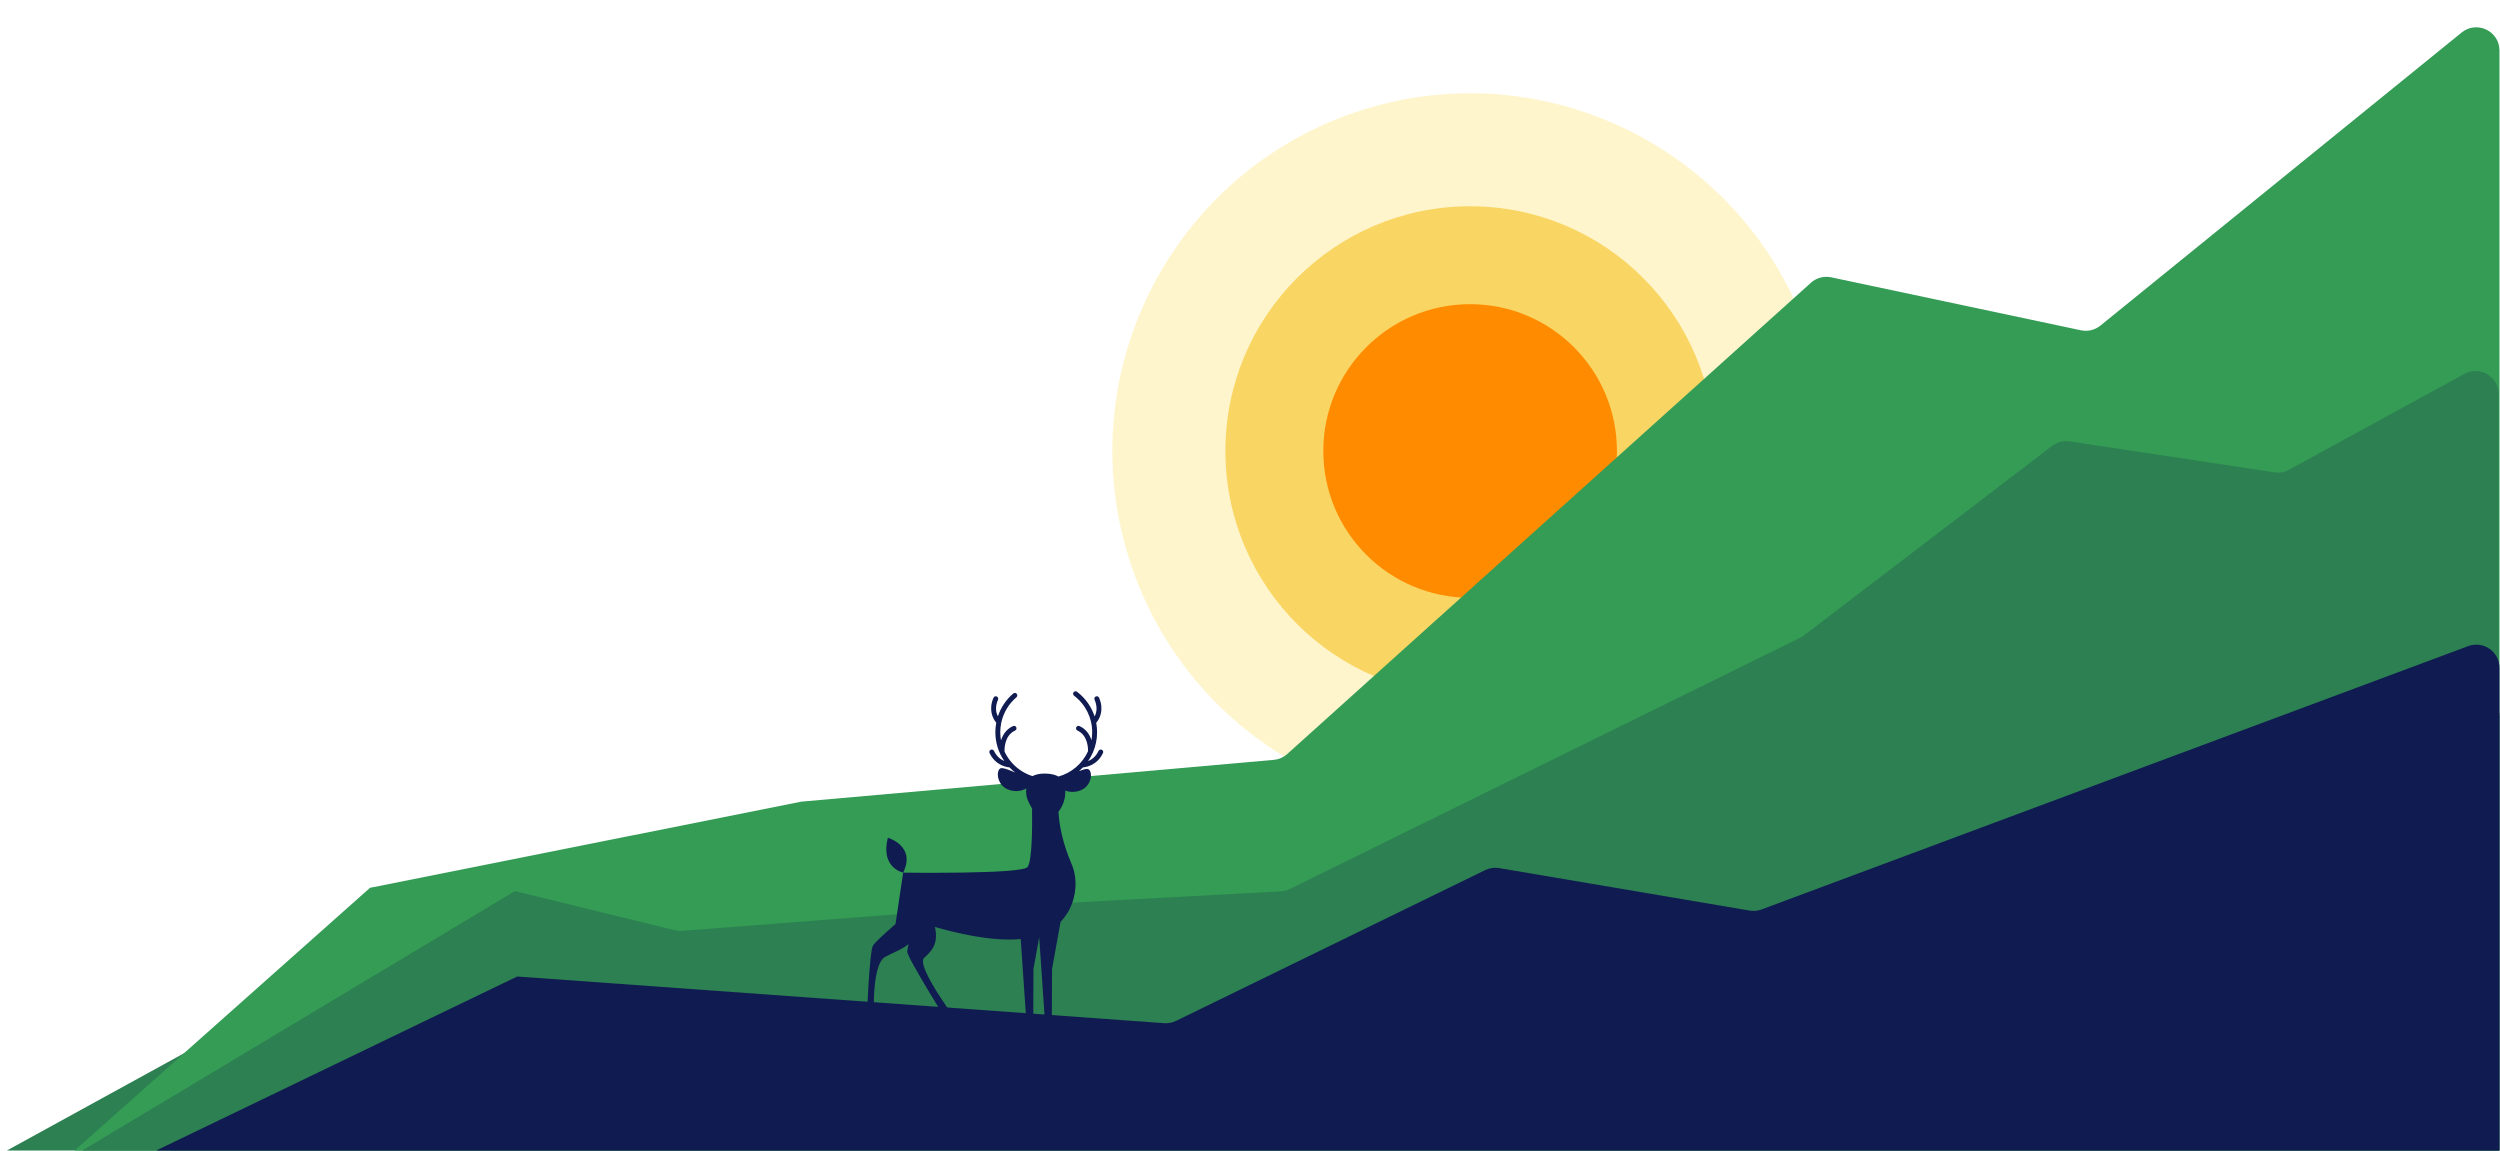
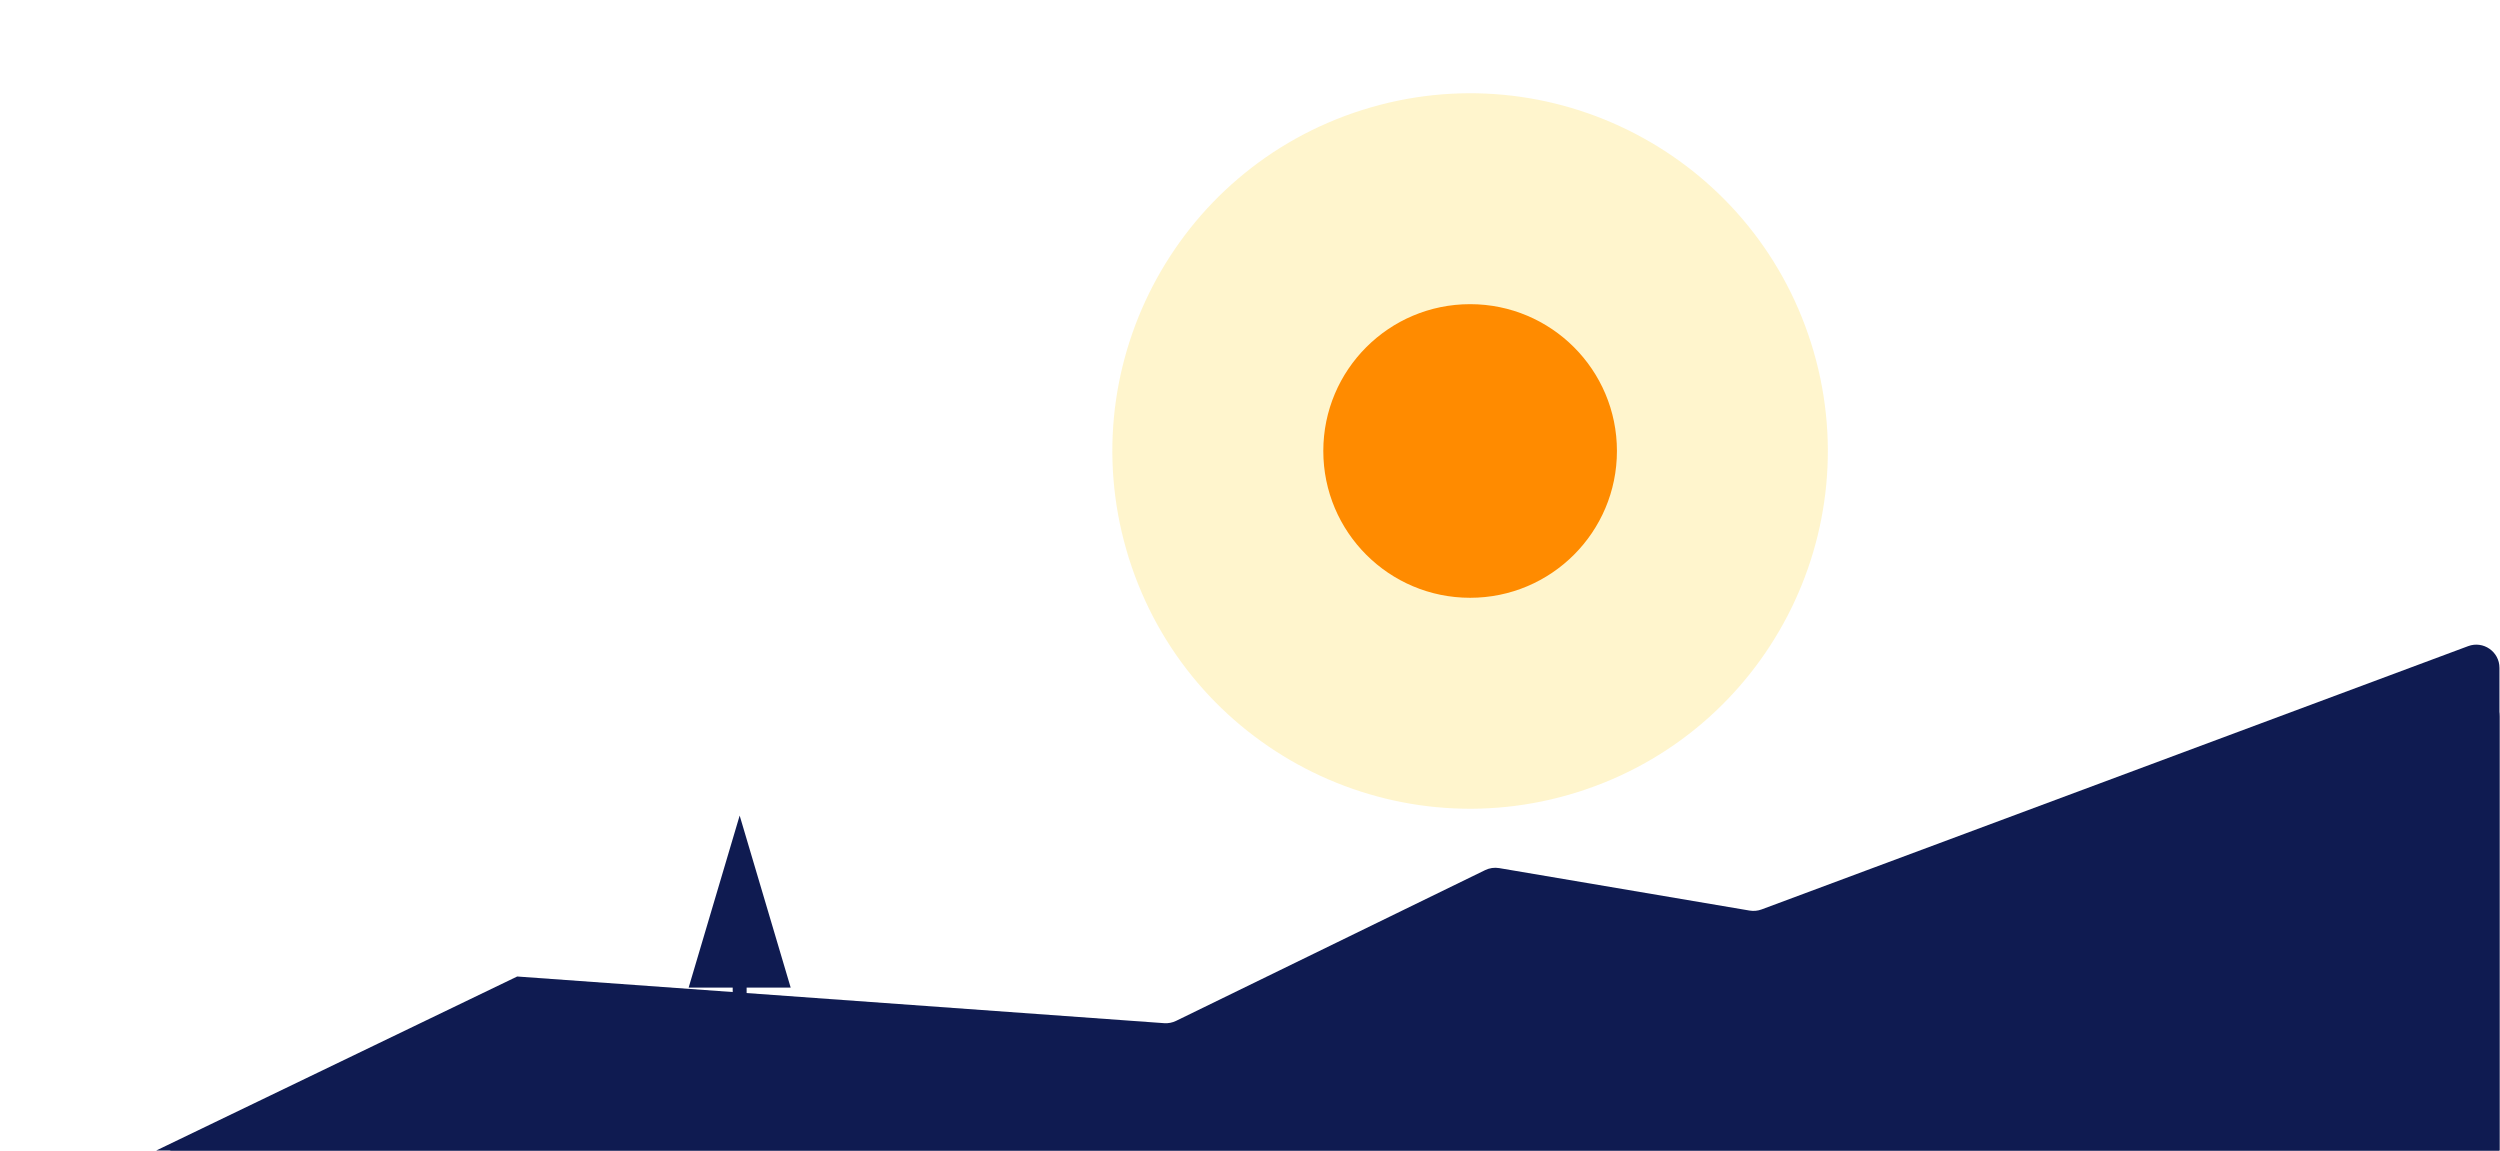
<svg xmlns="http://www.w3.org/2000/svg" width="528" height="243" viewBox="0 0 528 243" fill="none">
  <g clip-path="url(#clip0_1439_311)">
    <path opacity="0.3" d="M333.237 167.28C373.017 154.715 395.08 112.279 382.514 72.499C369.948 32.718 327.513 10.656 287.732 23.222C247.952 35.787 225.89 78.222 238.455 118.003C251.021 157.784 293.456 179.846 333.237 167.28Z" fill="#FFDE59" />
-     <path d="M362.17 95.246C362.17 123.786 339.036 146.93 310.487 146.93C281.937 146.93 258.803 123.796 258.803 95.246C258.803 66.697 281.937 43.562 310.487 43.562C339.036 43.562 362.17 66.697 362.17 95.246Z" fill="#F9D664" />
    <path d="M341.496 95.246C341.496 112.374 327.617 126.253 310.489 126.253C293.361 126.253 279.482 112.374 279.482 95.246C279.482 78.118 293.361 64.24 310.489 64.24C327.617 64.24 341.496 78.127 341.496 95.246Z" fill="#FF8B00" />
-     <path d="M520.634 83.98C523.891 82.349 527.725 84.717 527.726 88.359V248.631C527.726 249.983 526.629 251.08 525.276 251.08H108.748L-12.783 250.807L108.748 184.076L142.562 191.659C143.026 191.763 143.504 191.799 143.979 191.766L209.398 187.144L270.58 184.122C271.192 184.092 271.793 183.947 272.352 183.695L380.237 135.068C380.516 134.943 380.782 134.792 381.032 134.617L433.488 97.932C434.501 97.224 435.743 96.924 436.967 97.094L480.487 103.119C481.468 103.255 482.467 103.09 483.353 102.646L520.634 83.98Z" fill="#2C8051" />
    <path d="M521.406 146.671C524.584 145.587 527.885 147.949 527.886 151.307V247.399C527.886 248.751 526.79 249.848 525.438 249.848H20.312L109.231 210.601L245.979 219.634C246.775 219.686 247.572 219.544 248.3 219.219L313.755 189.987C314.617 189.603 315.571 189.475 316.504 189.62L369.624 197.868C370.407 197.99 371.208 197.919 371.958 197.663L521.406 146.671Z" fill="#0F1B51" />
    <g clip-path="url(#clip1_1439_311)">
      <path d="M166.99 208.579L156.217 172.249L145.441 208.579H154.746V212.882H156.217H157.687V208.579H166.99Z" fill="#0F1B51" />
    </g>
-     <path d="M443.601 68.769L519.902 6.867C523.104 4.27 527.886 6.548 527.886 10.671V263.572C527.886 264.925 526.79 266.021 525.437 266.021H78.153H-10.154L78.153 187.503L169.244 169.306L269.022 160.481C270.08 160.387 271.078 159.953 271.867 159.242L382.46 59.723C383.624 58.675 385.22 58.247 386.753 58.572L439.499 69.757C440.945 70.063 442.452 69.7 443.601 68.769Z" fill="#349C55" />
-     <path d="M520.477 78.964C523.741 77.179 527.726 79.541 527.726 83.261V258.931C527.726 260.284 526.629 261.38 525.276 261.381H108.748L-12.783 261.082L108.748 188.201L142.502 196.469C143.006 196.592 143.527 196.634 144.044 196.595L209.398 191.552L270.506 188.255C271.166 188.219 271.812 188.051 272.405 187.759L380.227 134.681C380.512 134.541 380.783 134.373 381.036 134.179L433.412 94.175C434.467 93.369 435.804 93.025 437.117 93.223L480.36 99.761C481.42 99.922 482.502 99.731 483.442 99.217L520.477 78.964Z" fill="#2C8051" />
    <path d="M521.277 136.463C524.478 135.27 527.886 137.637 527.886 141.052V246.653C527.886 248.005 526.79 249.102 525.438 249.102H20.312L109.231 206.237L245.876 216.095C246.737 216.158 247.6 215.991 248.376 215.612L313.66 183.77C314.58 183.322 315.618 183.172 316.627 183.343L369.52 192.313C370.369 192.457 371.242 192.374 372.049 192.073L521.277 136.463Z" fill="#0F1B51" />
-     <path d="M226.747 146.204C226.921 145.976 227.247 145.933 227.475 146.106C229.244 147.457 230.517 149.268 231.181 151.312C231.561 150.59 231.876 149.386 231.172 147.775C231.057 147.513 231.176 147.207 231.439 147.092C231.701 146.977 232.008 147.096 232.123 147.359C233.211 149.846 232.297 151.786 231.521 152.646C231.643 153.3 231.707 153.971 231.707 154.652C231.707 156.179 231.384 157.631 230.808 158.947C230.793 159.004 230.769 159.056 230.737 159.103C230.473 159.681 230.16 160.231 229.802 160.749C230.541 160.445 231.431 159.834 232.012 158.597C232.133 158.337 232.442 158.225 232.701 158.346C232.961 158.468 233.072 158.777 232.95 159.037C231.745 161.607 229.448 162.011 228.72 162.074C228.457 162.349 228.18 162.61 227.89 162.855C228.599 162.583 229.227 162.392 229.593 162.392C230.865 162.392 230.864 166.091 227.975 167.016C226.754 167.406 225.739 167.26 224.974 166.962C225.099 168.676 224.429 170.295 223.552 171.448C223.688 174.013 224.314 177.847 226.356 182.567C226.812 183.622 227.087 184.866 227.144 186.186L227.153 186.62C227.169 189.371 226.231 192.39 223.993 194.685L222.191 204.647L222.139 216.555H220.752L219.477 197.943L218.266 204.647L218.213 216.555H216.825L215.577 198.326C209.435 198.905 201.646 196.993 197.45 195.768C198.243 199.143 196.9 200.798 195.204 202.262C193.195 203.997 202.769 216.556 202.769 216.556H200.539C200.539 216.556 191.539 202.134 191.605 200.976C191.624 200.658 191.736 200.077 191.886 199.4C190.449 200.576 188.656 201.148 186.932 202.105C183.81 203.84 184.619 216.557 184.619 216.557H183C183 216.557 183.578 200.833 184.388 199.677C185.196 198.521 189.127 195.167 189.127 195.167L190.746 184.3C190.757 184.3 215.603 184.646 216.99 183.144C217.509 182.58 217.768 180.301 217.891 177.668L217.893 177.669C218.001 175.326 218 172.703 217.976 170.763C217.676 170.26 217.396 169.708 217.128 169.139C216.711 168.254 216.666 167.311 216.754 166.51C215.957 166.962 214.734 167.341 213.174 166.842C210.284 165.917 210.282 162.218 211.555 162.218C212.112 162.218 213.279 162.662 214.414 163.161C213.983 162.829 213.579 162.464 213.203 162.071C212.449 162.001 210.189 161.579 208.997 159.037C208.875 158.777 208.988 158.468 209.246 158.346C209.506 158.224 209.815 158.337 209.936 158.597C210.504 159.809 211.378 160.422 212.111 160.731C210.919 159.001 210.219 156.907 210.219 154.651C210.219 153.965 210.284 153.287 210.411 152.625C209.638 151.753 208.75 149.825 209.829 147.36C209.944 147.099 210.25 146.979 210.513 147.093C210.775 147.208 210.894 147.513 210.78 147.776C210.083 149.37 210.384 150.565 210.758 151.289C211.367 149.438 212.477 147.767 213.997 146.471C214.216 146.285 214.543 146.311 214.729 146.529C214.915 146.748 214.889 147.076 214.671 147.262C213.065 148.631 211.966 150.463 211.504 152.479C211.503 152.548 211.489 152.616 211.461 152.681C211.328 153.323 211.257 153.983 211.257 154.651C211.257 155.242 211.313 155.82 211.414 156.382C211.757 155.253 212.474 154.021 213.955 153.348C214.216 153.229 214.523 153.344 214.642 153.604C214.76 153.865 214.646 154.173 214.385 154.292C212.092 155.335 212.136 158.295 212.155 158.724C212.571 159.618 213.117 160.441 213.771 161.163C213.813 161.196 213.85 161.233 213.88 161.277C215.01 162.484 216.442 163.404 218.057 163.912C218.595 163.629 219.449 163.358 220.742 163.374C222.138 163.392 223.023 163.707 223.55 164.004C226.331 163.234 228.611 161.255 229.792 158.67C229.809 158.093 229.776 155.297 227.562 154.291C227.301 154.172 227.186 153.865 227.305 153.604C227.423 153.344 227.731 153.228 227.992 153.347C229.453 154.011 230.169 155.22 230.518 156.337C230.614 155.789 230.668 155.226 230.668 154.651C230.668 151.599 229.274 148.786 226.845 146.932C226.617 146.758 226.573 146.432 226.747 146.204ZM187.513 176.936C187.557 176.948 193.514 178.655 190.749 184.299C190.717 184.292 185.899 183.309 187.513 176.936Z" fill="#0F1B51" />
  </g>
  <defs>
    <clipPath id="clip0_1439_311">
      <rect width="528" height="243" fill="white" />
    </clipPath>
    <clipPath id="clip1_1439_311">
      <rect width="21.548" height="40.634" fill="white" transform="translate(145.441 172.249)" />
    </clipPath>
  </defs>
</svg>